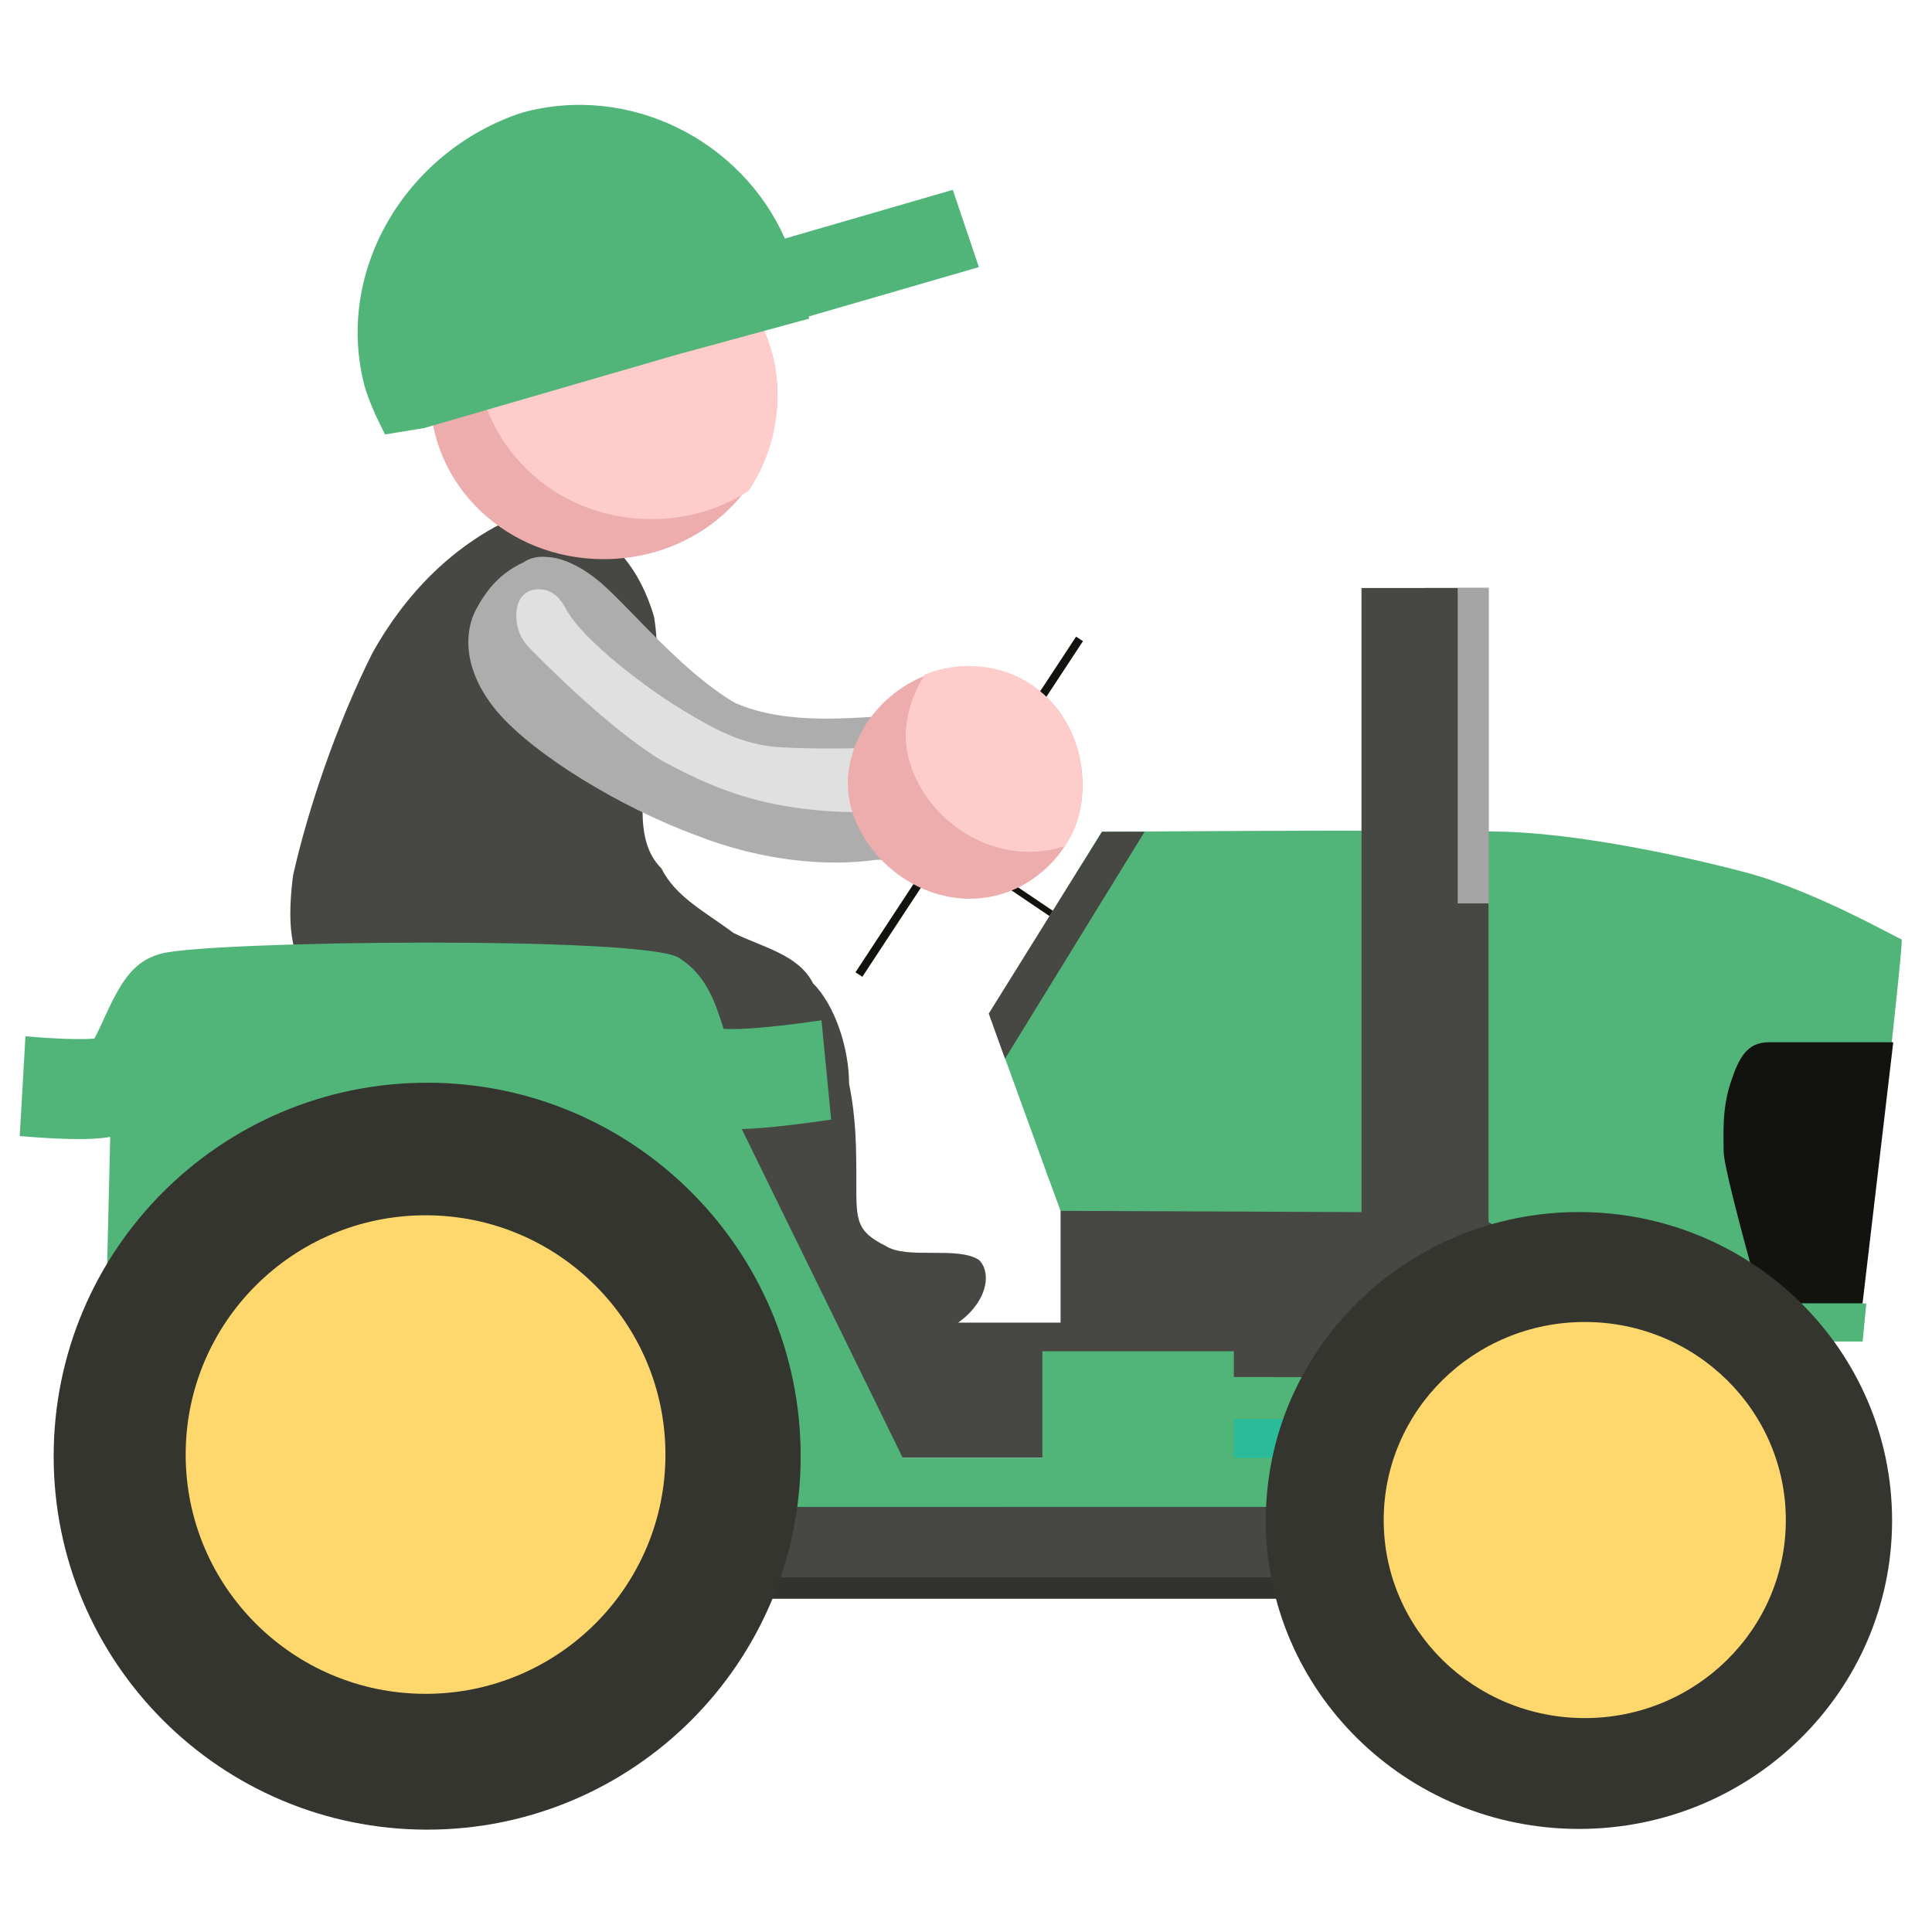
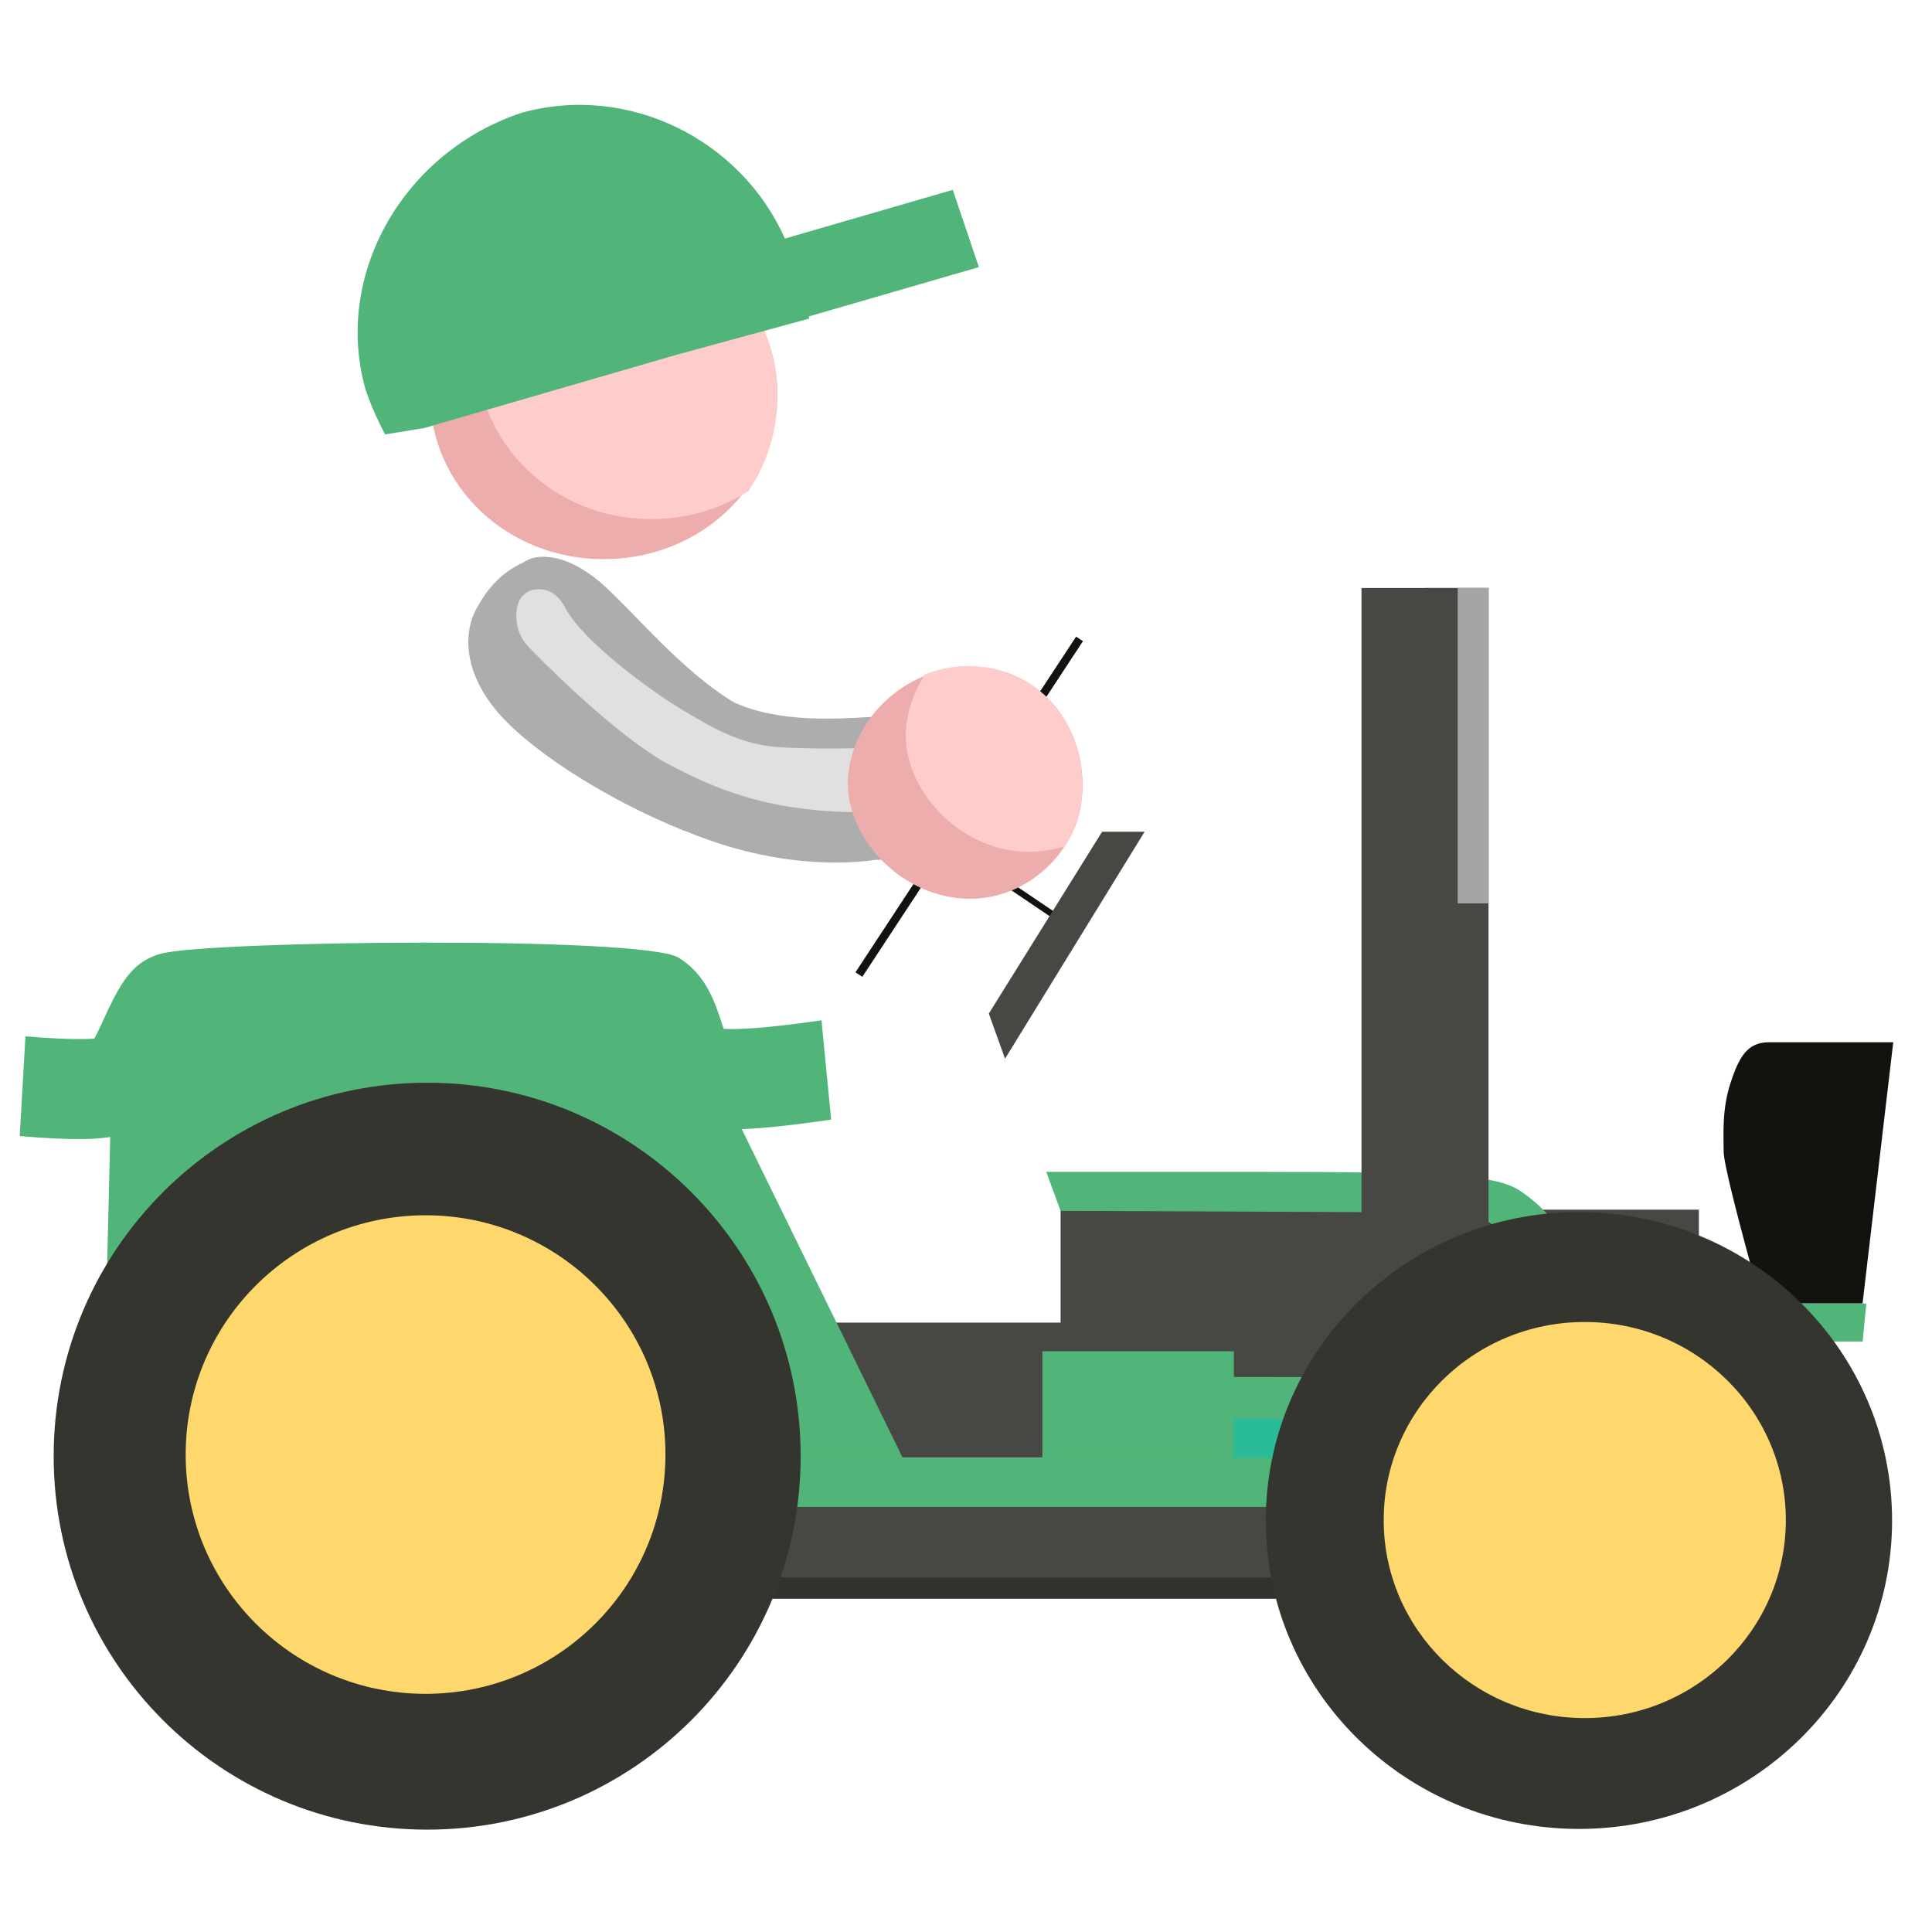
<svg xmlns="http://www.w3.org/2000/svg" width="200" height="200" viewBox="0 0 200 200" fill="none">
  <g clip-path="url(#clip0)">
-     <path d="M30.333 90.64C29.587 96.579 30.333 99.55 32.576 101.787C34.074 104.012 36.318 105.5 40.799 105.5C45.281 106.242 52.764 106.242 57.992 106.989C63.226 106.989 66.221 108.472 68.465 110.703C69.957 113.675 69.957 117.388 69.205 121.849C68.465 126.31 67.713 126.715 66.967 130.435C66.221 133.407 66.221 135.637 66.967 137.126C67.713 138.609 68.465 139.351 70.703 139.351C72.947 140.098 75.937 140.098 81.17 140.098C86.404 140.098 93.129 140.098 97.616 137.868C102.104 135.637 102.85 131.923 101.352 130.435C99.109 128.952 93.881 130.435 91.637 128.952C88.647 127.463 88.647 126.31 88.647 122.596C88.647 118.877 88.647 115.905 87.896 112.186C87.896 108.472 86.404 104.012 84.16 101.787C82.668 98.814 78.926 98.067 75.937 96.579C72.947 94.354 69.957 92.865 68.465 89.893C66.221 87.663 66.221 83.943 66.967 79.488C67.713 75.027 68.465 68.341 67.713 63.88C66.221 58.672 63.226 55.706 60.236 54.217C57.246 52.728 54.256 52.728 50.52 54.958C46.779 57.183 42.297 60.908 38.556 67.594C34.82 75.027 31.83 83.943 30.333 90.64Z" fill="#474843" />
    <path d="M100.593 84.266C100.419 84.926 100.033 85.485 99.6 85.984C98.481 88.087 95.262 89.073 90.668 89.009C86.008 89.682 79.234 89.285 72.079 86.474C64.251 83.596 55.312 78.162 51.493 73.696C47.736 69.241 48.143 65.228 49.262 63.125C50.38 61.026 51.785 59.318 54.221 58.201C54.884 57.737 55.775 57.549 56.733 57.666C58.271 57.76 60.192 58.617 62.24 60.359C65.531 63.242 70.53 69.475 76.05 72.746C81.707 75.24 88.737 74.181 92.549 74.106C96.59 74.274 99.054 76.003 100.168 78.501C101.089 79.809 101.337 82.327 100.593 84.266Z" fill="#ADADAD" />
    <path d="M80.481 40.847C80.481 44.376 79.376 47.624 77.516 50.299C74.298 54.876 68.811 57.883 62.477 57.883C52.521 57.883 44.527 50.34 44.527 40.847C44.527 34.833 47.691 29.637 52.569 26.629C55.389 24.814 58.806 23.765 62.477 23.765C72.487 23.765 80.481 31.355 80.481 40.847Z" fill="#EDADAD" />
    <path d="M80.478 41.022C80.478 44.682 79.362 48.05 77.485 50.825C74.585 52.702 71.135 53.737 67.38 53.737C57.33 53.737 49.255 45.923 49.255 36.072C49.255 32.413 50.376 29.044 52.302 26.275C55.148 24.392 58.598 23.305 62.304 23.305C72.408 23.305 80.478 31.176 80.478 41.022Z" fill="#FFCCCC" />
    <path d="M101.334 27.652L98.632 19.653L81.253 24.697C76.742 14.517 65.157 8.61 54.05 11.658C41.892 15.655 34.462 28.316 37.836 40.307C38.512 42.309 39.189 43.647 39.861 44.973L43.917 44.31L69.907 36.763L83.771 32.982C83.744 32.896 83.739 32.842 83.717 32.761L101.334 27.652Z" fill="#51B579" />
    <path d="M58.558 62.992C60.373 66.388 67.327 71.536 70.913 73.655C73.902 75.423 76.734 77.101 80.735 77.356C81.754 77.421 87.023 77.661 92.841 77.259C93.64 77.206 95.429 77.071 96.612 78.194C97.407 78.952 97.996 80.324 97.675 81.331C96.716 84.339 87.451 84.668 80.408 83.282C75.186 82.251 71.567 80.354 68.824 78.915C68.824 78.915 63.831 76.291 54.8 67.061C54.586 66.846 53.923 66.151 53.626 65.07C53.357 64.097 53.231 62.206 54.454 61.376C55.398 60.737 56.564 61.109 56.645 61.134C57.813 61.529 58.389 62.682 58.558 62.992Z" fill="#E0E0E0" />
    <path d="M111.751 66.139C96.525 89.304 88.913 100.886 88.913 100.886" stroke="#12130F" stroke-width="0.851" />
    <path d="M109.539 95.048L98.59 87.648" stroke="#12130F" stroke-width="0.647" />
    <path fill-rule="evenodd" clip-rule="evenodd" d="M110.17 136.918H81.873V150.911H110.17V136.918Z" fill="#474843" />
    <path fill-rule="evenodd" clip-rule="evenodd" d="M93.539 151.096L76.386 116.064H71.872L68.371 107.396H17.478L11.449 116.064L10.606 151.096H93.539Z" fill="#51B579" />
    <path d="M76.207 151.579H157.537V165.303H76.207V151.579Z" fill="#474843" />
    <path fill-rule="evenodd" clip-rule="evenodd" d="M157.537 151.579H76.207V165.5H157.537V151.579Z" fill="#474843" />
    <path opacity="0.392" fill-rule="evenodd" clip-rule="evenodd" d="M157.537 163.296H76.419V165.487H157.537V163.296Z" fill="#12130F" />
    <path fill-rule="evenodd" clip-rule="evenodd" d="M175.869 125.225H109.792V149.572H175.869V125.225Z" fill="#474843" />
-     <path fill-rule="evenodd" clip-rule="evenodd" d="M192.407 138.016C195.562 110.828 197.043 97.234 196.851 97.234C196.563 97.234 187.988 92.229 180.638 90.292C173.287 88.356 163.221 86.333 155.828 86.102C150.899 85.948 136.977 85.948 114.063 86.102L102.364 104.93L108.512 121.87L137.683 121.895H149.813C152.357 122.095 154.362 123.347 155.828 125.649C157.293 127.951 158.94 132.364 160.767 138.886H189.439L192.407 138.016Z" fill="#51B579" />
    <path fill-rule="evenodd" clip-rule="evenodd" d="M195.988 107.894C188.889 107.894 184.601 107.894 183.123 107.894C180.907 107.894 180.031 109.371 179.135 112.131C178.239 114.892 178.431 117.464 178.431 119.197C178.431 120.352 179.731 125.598 182.331 134.933H192.81L195.988 107.894Z" fill="#12130F" />
    <path fill-rule="evenodd" clip-rule="evenodd" d="M193.2 134.941H165.041C163.554 129.673 161.067 125.831 157.577 123.416C155.095 121.699 151.002 121.311 129.874 121.311C125.755 121.311 118.567 121.311 108.308 121.311L109.789 125.347C136.313 125.462 150.061 125.519 151.034 125.519C152.494 125.519 153.811 126.212 155.126 127.214C156.003 127.882 156.831 129.043 157.608 130.698L161.18 138.874H192.82L193.2 134.941Z" fill="#51B579" />
    <path fill-rule="evenodd" clip-rule="evenodd" d="M156.982 142.586L125.277 142.543V151.912H158.201V143.707L156.982 142.586Z" fill="#51B579" />
    <path d="M125.537 149.236H160.869V155.429H125.537V149.236Z" fill="#00A041" />
    <path d="M125.537 146.893H167.869V155.93H125.537V146.893Z" fill="#2ABB9B" />
    <path fill-rule="evenodd" clip-rule="evenodd" d="M127.727 139.884H107.908V151.036H127.727V139.884Z" fill="#51B579" />
    <path fill-rule="evenodd" clip-rule="evenodd" d="M167.869 153.741H125.674V155.97H167.869V153.741Z" fill="#2ECC71" />
    <path fill-rule="evenodd" clip-rule="evenodd" d="M125.686 153.736H104.075V155.973H125.686V153.736Z" fill="#2ECC71" />
    <path fill-rule="evenodd" clip-rule="evenodd" d="M104.083 153.736H82.206V155.974H104.083V153.736Z" fill="#2ECC71" />
    <path fill-rule="evenodd" clip-rule="evenodd" d="M154.09 60.87H140.942V142.208H154.09V60.87Z" fill="#474843" />
    <path fill-rule="evenodd" clip-rule="evenodd" d="M154.072 60.87H147.581V142.208H154.072V60.87Z" fill="#474843" />
    <path fill-rule="evenodd" clip-rule="evenodd" d="M154.114 60.87H150.9V93.518H154.114V60.87Z" fill="#A5A5A5" />
    <path d="M66.562 108.443C66.919 108.686 67.234 109.171 67.588 110.112C67.669 110.326 67.75 110.56 67.851 110.863C67.887 110.969 68.076 111.549 68.133 111.718C68.789 113.679 69.322 114.736 70.608 115.692C72.82 117.338 77.148 117.187 86.042 115.903L85.039 105.624C81.402 106.148 78.573 106.444 76.582 106.514C75.908 106.537 75.348 106.534 74.915 106.507C74.884 106.416 74.845 106.304 74.801 106.172C74.754 106.031 74.567 105.46 74.524 105.331C74.396 104.948 74.287 104.633 74.168 104.318C73.309 102.035 72.177 100.345 70.254 99.139C66.653 96.881 21.511 97.372 16.637 98.731C13.973 99.474 12.701 101.272 10.991 104.95C10.869 105.213 10.475 106.075 10.462 106.103C10.273 106.514 10.133 106.809 10.003 107.068C9.917 107.24 9.839 107.388 9.769 107.514C8.554 107.625 6.083 107.57 2.634 107.278L2.042 117.605C7.206 118.042 10.488 118.042 12.406 117.472C14.27 116.919 15.2 115.706 16.287 113.538C16.459 113.196 16.629 112.838 16.848 112.361C16.869 112.316 17.256 111.471 17.367 111.231C18.145 109.558 18.697 108.777 18.523 108.825C19.538 108.542 31.561 108.066 43.02 107.941C49.378 107.872 55.142 107.904 59.495 108.046C61.841 108.123 63.745 108.231 65.128 108.366C65.8 108.432 66.331 108.503 66.695 108.574C66.776 108.589 66.801 108.595 66.659 108.503L66.562 108.443Z" fill="#51B579" />
    <path d="M118.488 86.102H114.089L102.363 104.927L104.041 109.597L118.488 86.102Z" fill="#474843" />
    <path fill-rule="evenodd" clip-rule="evenodd" d="M133.805 150.911H82.207V155.979H133.805V150.911Z" fill="#51B579" />
    <path d="M163.452 189.33C145.549 189.33 131.036 175.035 131.036 157.401C131.036 139.767 145.549 125.472 163.452 125.472C181.355 125.472 195.868 139.767 195.868 157.401C195.868 175.035 181.355 189.33 163.452 189.33Z" fill="#34352F" />
    <path d="M164.054 177.855C152.559 177.855 143.24 168.676 143.24 157.354C143.24 146.031 152.559 136.852 164.054 136.852C175.549 136.852 184.868 146.031 184.868 157.354C184.868 168.676 175.549 177.855 164.054 177.855Z" fill="#FFD86D" />
    <path d="M44.22 189.404C22.866 189.404 5.555 172.095 5.555 150.743C5.555 129.391 22.866 112.083 44.22 112.083C65.574 112.083 82.885 129.391 82.885 150.743C82.885 172.095 65.574 189.404 44.22 189.404Z" fill="#34352F" />
    <path d="M44.053 175.345C30.339 175.345 19.221 164.255 19.221 150.575C19.221 136.896 30.339 125.806 44.053 125.806C57.768 125.806 68.886 136.896 68.886 150.575C68.886 164.255 57.768 175.345 44.053 175.345Z" fill="#FFD86D" />
    <path d="M110.298 87.474C108.056 90.996 103.942 93.475 99.176 92.973C92.389 92.258 87.212 85.885 87.811 80.176C88.305 75.46 91.61 71.55 95.923 69.879C97.701 69.168 99.662 68.87 101.683 69.082C108.47 69.797 112.693 76.014 111.989 82.722C111.815 84.386 111.241 86.059 110.298 87.474Z" fill="#EDADAD" />
    <path d="M110.266 87.571C108.722 88.088 107.038 88.301 105.287 88.117C98.434 87.395 93.206 80.964 93.81 75.208C94.016 73.243 94.731 71.406 95.751 69.815C97.546 69.098 99.526 68.797 101.566 69.012C108.419 69.733 112.683 76.007 111.973 82.775C111.797 84.455 111.219 86.143 110.266 87.571Z" fill="#FFCCCC" />
  </g>
  <defs>
    <clipPath id="clip0">
      <rect width="200" height="200" fill="white" />
    </clipPath>
  </defs>
</svg>